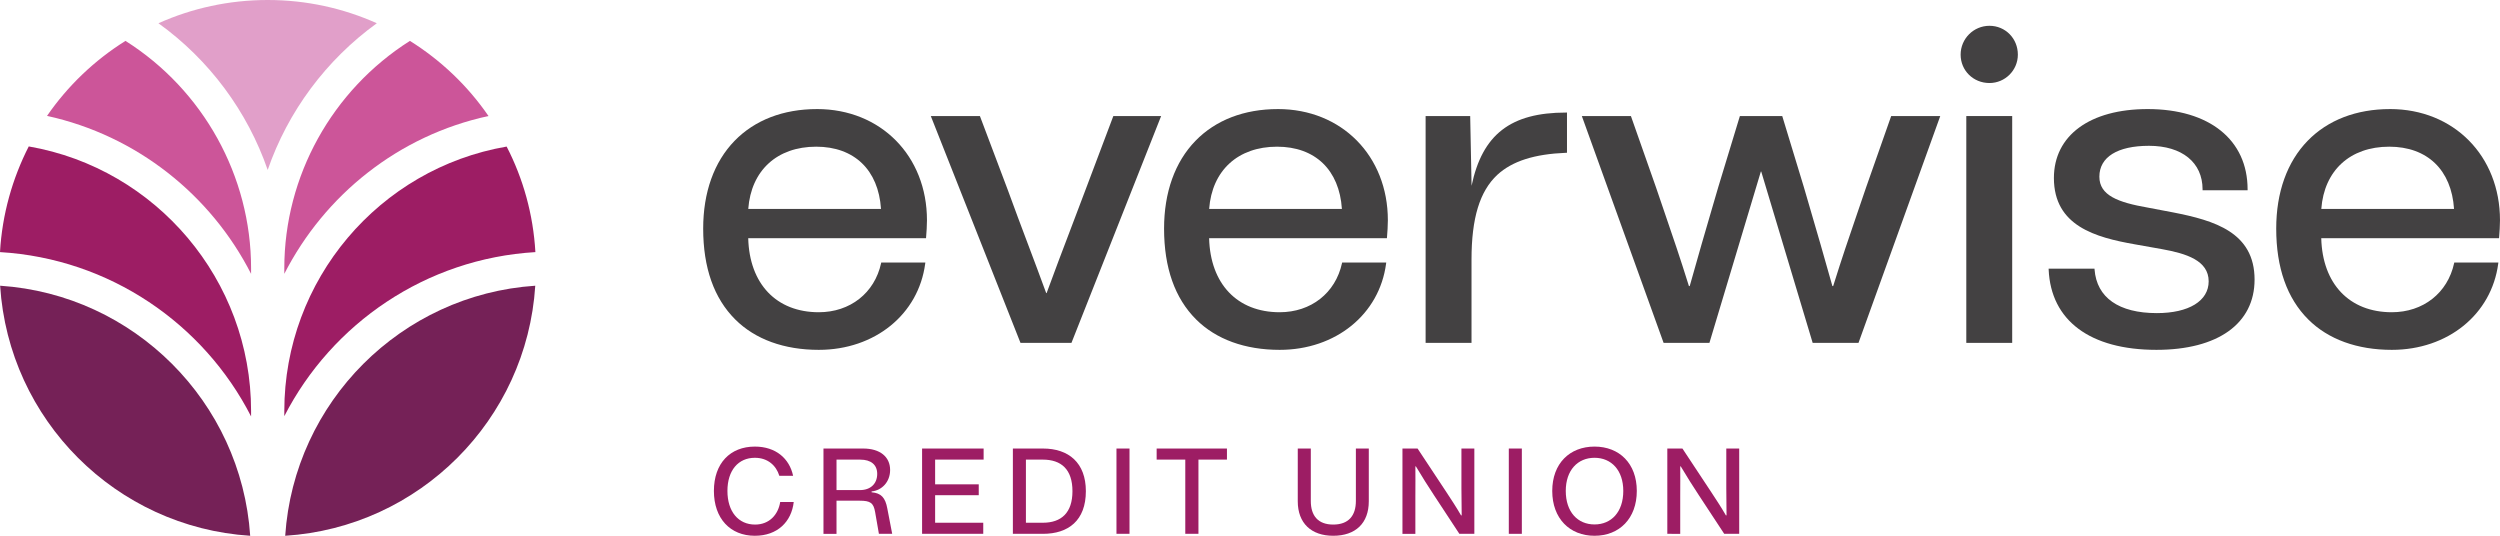
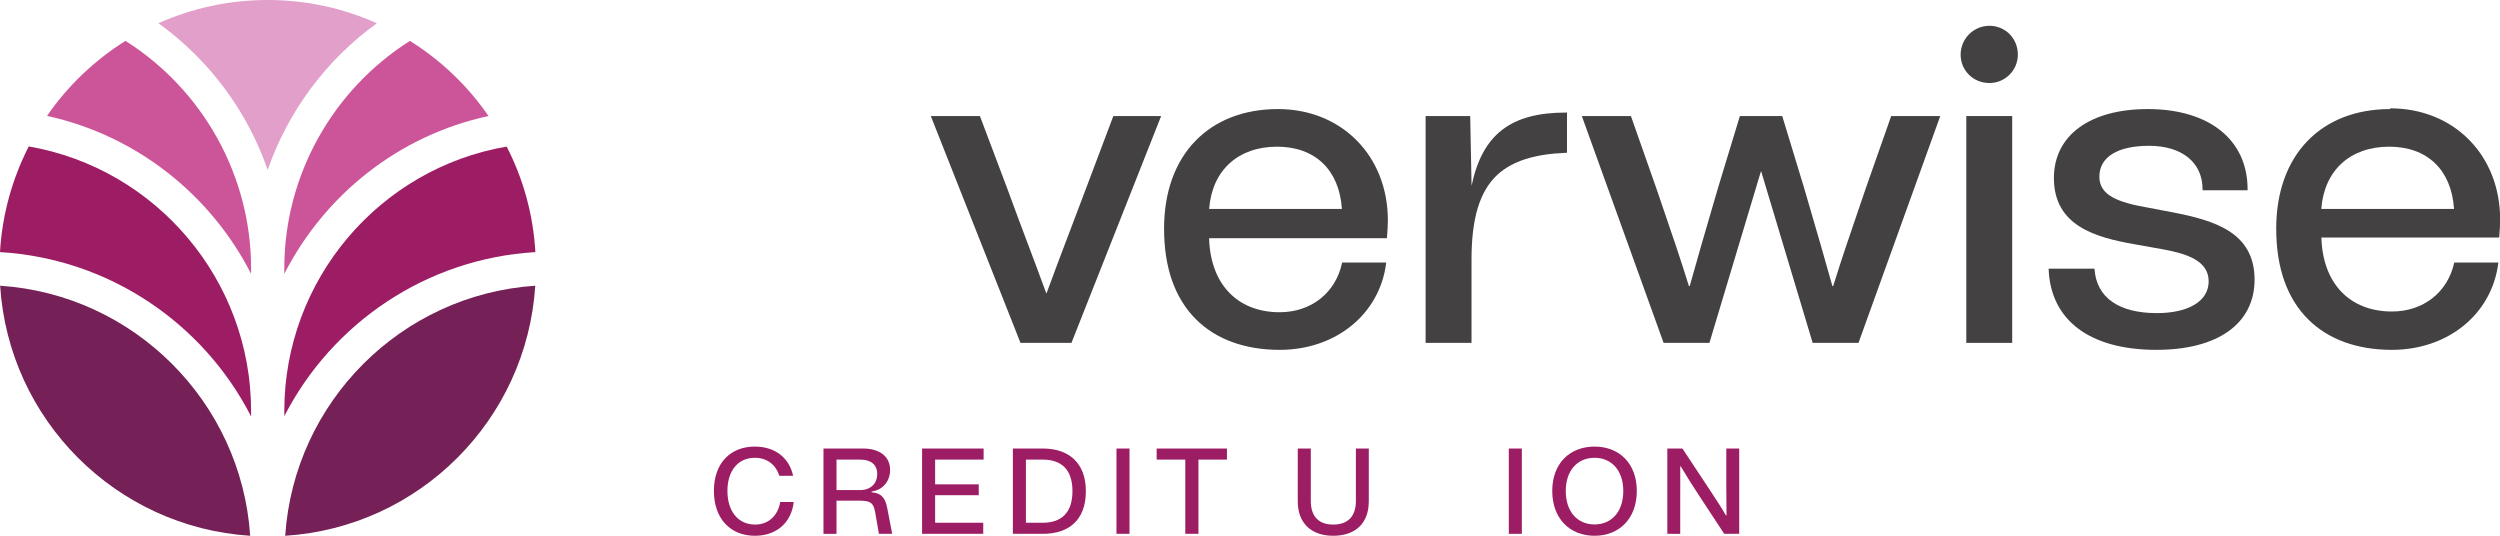
<svg xmlns="http://www.w3.org/2000/svg" xmlns:ns1="http://sodipodi.sourceforge.net/DTD/sodipodi-0.dtd" xmlns:ns2="http://www.inkscape.org/namespaces/inkscape" enable-background="new 0 0 334.293 73.789" viewBox="0 0 332.613 71.282" version="1.1" id="svg27" ns1:docname="0001644482.svg" width="332.613" height="71.282">
  <defs id="defs27" />
  <ns1:namedview id="namedview27" pagecolor="#ffffff" bordercolor="#000000" borderopacity="0.25" ns2:showpageshadow="2" ns2:pageopacity="0.0" ns2:pagecheckerboard="0" ns2:deskcolor="#d1d1d1" />
  <path d="M 33.287,71.282 C 15.436,70.143 1.156,55.863 0.017,38.013 c 17.816,1.19 32.08,15.453 33.27,33.27 z" fill="#752157" id="path1" />
  <path d="m 33.405,35.684 v 0.748 C 28.05,25.942 18.207,18.037 6.256,15.419 c 2.754,-3.995 6.307,-7.395 10.438,-9.979 10.336,6.528 16.711,17.986 16.711,30.244 z" fill="#cc5599" id="path2" />
  <path d="m 33.405,54.673 v 0.731 C 27.098,43.062 14.569,34.409 0,33.542 0.289,28.51 1.649,23.75 3.825,19.482 20.791,22.423 33.405,37.265 33.405,54.673 Z" fill="#9d1d64" id="path3" />
  <path d="M 35.615,22.61 C 32.93,14.841 27.863,7.973 21.08,3.094 25.517,1.105 30.447,0 35.615,0 40.784,0 45.697,1.105 50.134,3.094 43.368,7.99 38.302,14.841 35.615,22.61 Z" fill="#e19fc9" id="path4" />
  <path d="M 71.214,38.013 C 70.075,55.863 55.795,70.143 37.945,71.282 39.135,53.466 53.381,39.203 71.214,38.013 Z" fill="#752157" id="path5" />
  <path d="m 54.537,5.44 c 4.131,2.584 7.701,5.984 10.455,9.996 -11.968,2.584 -21.794,10.489 -27.166,20.995 v -0.748 c 0,-12.257 6.375,-23.698 16.712,-30.244 z" fill="#cc5599" id="path6" />
  <g fill="#9d1d64" id="g18" transform="translate(-0.777,-1.267)">
    <path d="m 38.603,56.637 v -0.697 c 0,-17.425 12.614,-32.25 29.58,-35.174 2.193,4.25 3.536,9.01 3.825,14.042 -14.569,0.867 -27.081,9.503 -33.405,21.828 z" id="path7" />
    <path d="m 95.758,66.584 c 0,-3.68 2.173,-5.901 5.448,-5.901 2.788,0 4.603,1.589 5.09,3.89 h -1.832 c -0.421,-1.377 -1.54,-2.399 -3.258,-2.399 -2.188,0 -3.648,1.654 -3.648,4.41 0,2.756 1.46,4.474 3.68,4.474 1.913,0 3.08,-1.345 3.339,-2.999 h 1.8 c -0.291,2.611 -2.156,4.49 -5.171,4.49 -3.275,1e-4 -5.448,-2.301 -5.448,-5.965 z" id="path8" />
    <path d="m 110.336,60.942 h 5.285 c 2.237,0 3.582,1.103 3.582,2.854 0,1.588 -1.102,2.724 -2.464,2.853 v 0.115 c 1.264,0.097 1.832,0.713 2.091,2.156 l 0.649,3.371 h -1.767 l -0.502,-2.886 c -0.211,-1.232 -0.632,-1.523 -2.06,-1.523 h -3.079 v 4.409 h -1.735 z m 4.863,5.529 c 1.394,0 2.286,-0.843 2.286,-2.156 0,-1.216 -0.826,-1.897 -2.254,-1.897 h -3.16 v 4.053 z" id="path9" />
    <path d="m 123.456,60.942 h 8.187 v 1.475 h -6.452 v 3.292 h 5.803 v 1.443 h -5.803 v 3.663 h 6.403 v 1.475 h -8.138 z" id="path10" />
    <path d="m 135.535,60.942 h 4.005 c 3.42,0 5.706,1.897 5.706,5.674 0,3.891 -2.318,5.674 -5.706,5.674 h -4.005 z m 7.927,5.674 c 0,-2.901 -1.491,-4.199 -3.939,-4.199 h -2.253 v 8.398 h 2.253 c 2.464,0 3.939,-1.33 3.939,-4.199 z" id="path11" />
    <path d="m 151.053,60.942 v 11.348 h -1.735 V 60.942 Z" id="path12" />
    <path d="m 154.663,60.942 h 9.354 v 1.475 h -3.793 v 9.873 h -1.751 v -9.873 h -3.81 z" id="path13" />
    <path d="m 173.439,60.942 h 1.735 v 6.987 c 0,1.946 0.956,3.129 2.982,3.129 2.043,0 3.015,-1.183 3.015,-3.145 v -6.972 h 1.718 v 7.019 c 0,2.918 -1.766,4.588 -4.733,4.588 -2.918,0 -4.718,-1.669 -4.718,-4.588 z" id="path14" />
-     <path d="m 189.085,67.103 v 5.188 h -1.718 V 60.942 h 2.011 l 3.826,5.787 c 0.649,0.99 1.296,1.962 1.962,3.112 l 0.081,-0.015 c -0.017,-1.298 -0.034,-2.416 -0.034,-3.567 v -5.318 h 1.718 v 11.348 h -1.994 l -3.354,-5.106 c -0.811,-1.232 -1.605,-2.481 -2.433,-3.875 l -0.064,0.017 c 0.017,1.264 0,2.513 0,3.777 z" id="path15" />
    <path d="m 203.251,60.942 v 11.348 h -1.735 V 60.942 Z" id="path16" />
    <path d="m 207.296,66.584 c 0,-3.648 2.318,-5.901 5.625,-5.901 3.307,0 5.625,2.253 5.625,5.901 0,3.663 -2.318,5.965 -5.625,5.965 -3.307,0 -5.625,-2.302 -5.625,-5.965 z m 5.625,4.458 c 2.237,0 3.826,-1.653 3.826,-4.458 0,-2.756 -1.589,-4.41 -3.826,-4.41 -2.237,0 -3.826,1.654 -3.826,4.41 0,2.805 1.589,4.458 3.826,4.458 z" id="path17" />
    <path d="m 224.323,67.103 v 5.188 H 222.605 V 60.942 h 2.011 l 3.826,5.787 c 0.649,0.99 1.296,1.962 1.962,3.112 l 0.081,-0.015 c -0.017,-1.298 -0.032,-2.416 -0.032,-3.567 v -5.318 h 1.717 v 11.348 h -1.994 l -3.356,-5.106 c -0.81,-1.232 -1.604,-2.481 -2.432,-3.875 l -0.064,0.017 c 0.017,1.264 0,2.513 0,3.777 z" id="path18" />
  </g>
-   <path d="m 108.702,14.512 c -4.493,0 -8.287,1.462 -10.972,4.228 -2.731,2.814 -4.175,6.85 -4.175,11.673 0,5.207 1.437,9.276 4.271,12.095 2.656,2.642 6.497,4.038 11.108,4.038 7.451,0 13.274,-4.72 14.16,-11.477 l 0.018,-0.14 h -5.868 l -0.021,0.097 c -0.866,3.958 -4.12,6.515 -8.29,6.515 -5.643,0 -9.23,-3.769 -9.386,-9.846 h 23.655 l 0.009,-0.114 c 0.058,-0.744 0.117,-1.513 0.117,-2.271 1e-4,-8.576 -6.151,-14.8 -14.626,-14.8 z m -0.116,5.004 c 5.069,0 8.285,3.092 8.627,8.279 H 99.553 c 0.377,-5.111 3.828,-8.279 9.033,-8.279 z" fill="#434142" id="path19" />
  <path d="m 144.44,25.207 c -0.73,1.945 -1.399,3.705 -2.049,5.411 -1.049,2.753 -2.04,5.355 -3.141,8.372 h -0.06 c -0.861,-2.357 -1.669,-4.503 -2.452,-6.58 -0.847,-2.247 -1.723,-4.571 -2.68,-7.203 l -3.655,-9.687 -0.03,-0.08 h -6.533 l 11.932,30.178 h 6.781 l 11.864,-30.009 0.067,-0.169 h -6.359 z" fill="#434142" id="path20" />
  <path d="m 170.022,14.512 c -4.493,0 -8.288,1.462 -10.973,4.228 -2.731,2.814 -4.175,6.85 -4.175,11.673 0,5.207 1.437,9.276 4.271,12.095 2.656,2.642 6.497,4.038 11.108,4.038 7.451,0 13.274,-4.72 14.16,-11.477 l 0.018,-0.14 h -5.867 l -0.021,0.097 c -0.865,3.958 -4.119,6.515 -8.29,6.515 -5.642,0 -9.23,-3.769 -9.386,-9.846 h 23.655 l 0.009,-0.114 c 0.058,-0.744 0.117,-1.513 0.117,-2.271 0,-8.576 -6.151,-14.8 -14.626,-14.8 z m 8.511,13.283 h -17.66 c 0.377,-5.111 3.827,-8.279 9.033,-8.279 5.069,0 8.286,3.092 8.627,8.279 z" fill="#434142" id="path21" />
  <path d="m 195.786,24.721 -0.184,-9.281 h -5.931 v 30.178 h 6.107 V 34.531 c 0,-5.511 1.093,-9.095 3.439,-11.277 1.994,-1.822 4.899,-2.752 9.144,-2.926 l 0.119,-0.005 v -5.348 h -0.124 c -7.375,0 -11.14,2.915 -12.571,9.746 z" fill="#434142" id="path22" />
  <path d="m 248.279,24.921 c -0.435,1.287 -0.843,2.476 -1.24,3.633 -1.019,2.97 -1.981,5.777 -3.144,9.508 h -0.104 c -1.167,-4.17 -2.004,-7.033 -2.972,-10.344 -0.267,-0.912 -0.54,-1.851 -0.832,-2.851 l -2.841,-9.339 -0.026,-0.087 h -5.637 l -2.869,9.428 c -0.287,0.987 -0.559,1.914 -0.823,2.816 -0.972,3.321 -1.811,6.193 -2.982,10.378 h -0.105 c -1.163,-3.735 -2.127,-6.545 -3.147,-9.518 -0.395,-1.154 -0.802,-2.339 -1.236,-3.624 l -3.335,-9.48 h -6.529 l 10.849,30.097 0.029,0.082 h 6.095 l 6.844,-22.797 h 0.049 l 6.818,22.709 0.027,0.088 h 6.095 l 10.819,-30.013 0.06,-0.166 h -6.529 z" fill="#434142" id="path23" />
  <path d="m 261.607,15.44 h 6.106 v 30.178 h -6.106 z" fill="#434142" id="path24" />
  <path d="m 264.688,3.432 c -2.115,0 -3.836,1.721 -3.836,3.836 0,2.119 1.685,3.778 3.836,3.778 2.083,0 3.778,-1.695 3.778,-3.778 0,-2.151 -1.66,-3.836 -3.778,-3.836 z" fill="#434142" id="path25" />
  <path d="m 289.13,28.261 -3.366,-0.639 c -3.983,-0.696 -6.453,-1.626 -6.453,-4.113 0,-2.612 2.407,-4.11 6.604,-4.11 4.396,0 7.127,2.219 7.127,5.792 v 0.124 h 5.99 V 25.192 c 0,-6.588 -5.093,-10.681 -13.291,-10.681 -7.697,0 -12.479,3.514 -12.479,9.172 0,6.393 5.561,7.907 10.774,8.824 l 3.596,0.638 c 3.231,0.582 6.221,1.504 6.221,4.286 0,2.607 -2.641,4.227 -6.894,4.227 -5.06,0 -8.003,-2.06 -8.288,-5.801 l -0.009,-0.115 h -6.104 l 0.006,0.129 c 0.293,6.784 5.519,10.675 14.337,10.675 8.177,0 13.058,-3.494 13.058,-9.347 0,-6.293 -5.35,-7.865 -10.831,-8.938 z" fill="#434142" id="path26" />
-   <path d="m 317.987,14.512 c -4.493,0 -8.288,1.462 -10.972,4.228 -2.731,2.814 -4.175,6.85 -4.175,11.673 0,5.207 1.437,9.276 4.27,12.095 2.657,2.642 6.498,4.038 11.108,4.038 7.451,0 13.274,-4.72 14.16,-11.477 l 0.018,-0.14 h -5.868 l -0.021,0.097 c -0.864,3.958 -4.118,6.515 -8.29,6.515 -5.642,0 -9.229,-3.769 -9.386,-9.846 h 23.655 l 0.009,-0.114 c 0.057,-0.744 0.116,-1.513 0.116,-2.271 0,-8.576 -6.151,-14.8 -14.626,-14.8 z m -0.115,5.004 c 5.069,0 8.286,3.092 8.626,8.279 H 308.839 c 0.377,-5.111 3.827,-8.279 9.033,-8.279 z" fill="#434142" id="path27" />
+   <path d="m 317.987,14.512 c -4.493,0 -8.288,1.462 -10.972,4.228 -2.731,2.814 -4.175,6.85 -4.175,11.673 0,5.207 1.437,9.276 4.27,12.095 2.657,2.642 6.498,4.038 11.108,4.038 7.451,0 13.274,-4.72 14.16,-11.477 l 0.018,-0.14 h -5.868 c -0.864,3.958 -4.118,6.515 -8.29,6.515 -5.642,0 -9.229,-3.769 -9.386,-9.846 h 23.655 l 0.009,-0.114 c 0.057,-0.744 0.116,-1.513 0.116,-2.271 0,-8.576 -6.151,-14.8 -14.626,-14.8 z m -0.115,5.004 c 5.069,0 8.286,3.092 8.626,8.279 H 308.839 c 0.377,-5.111 3.827,-8.279 9.033,-8.279 z" fill="#434142" id="path27" />
</svg>